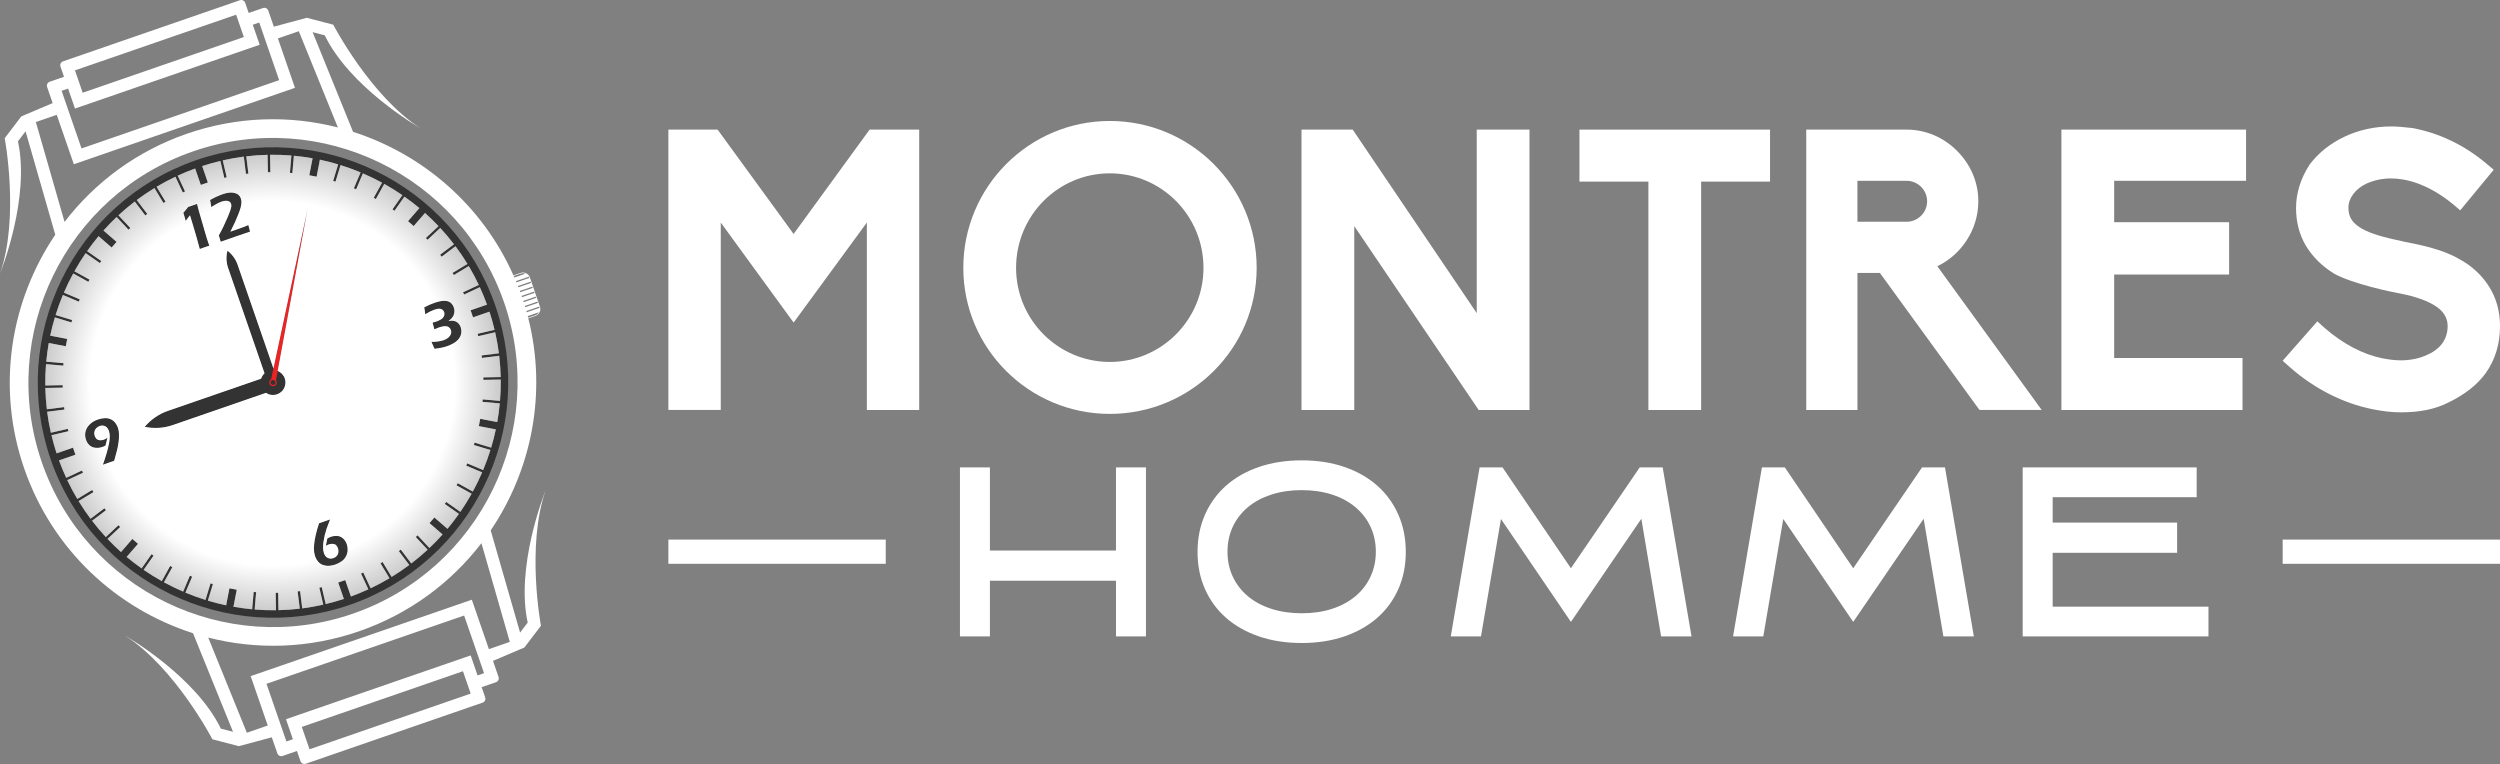
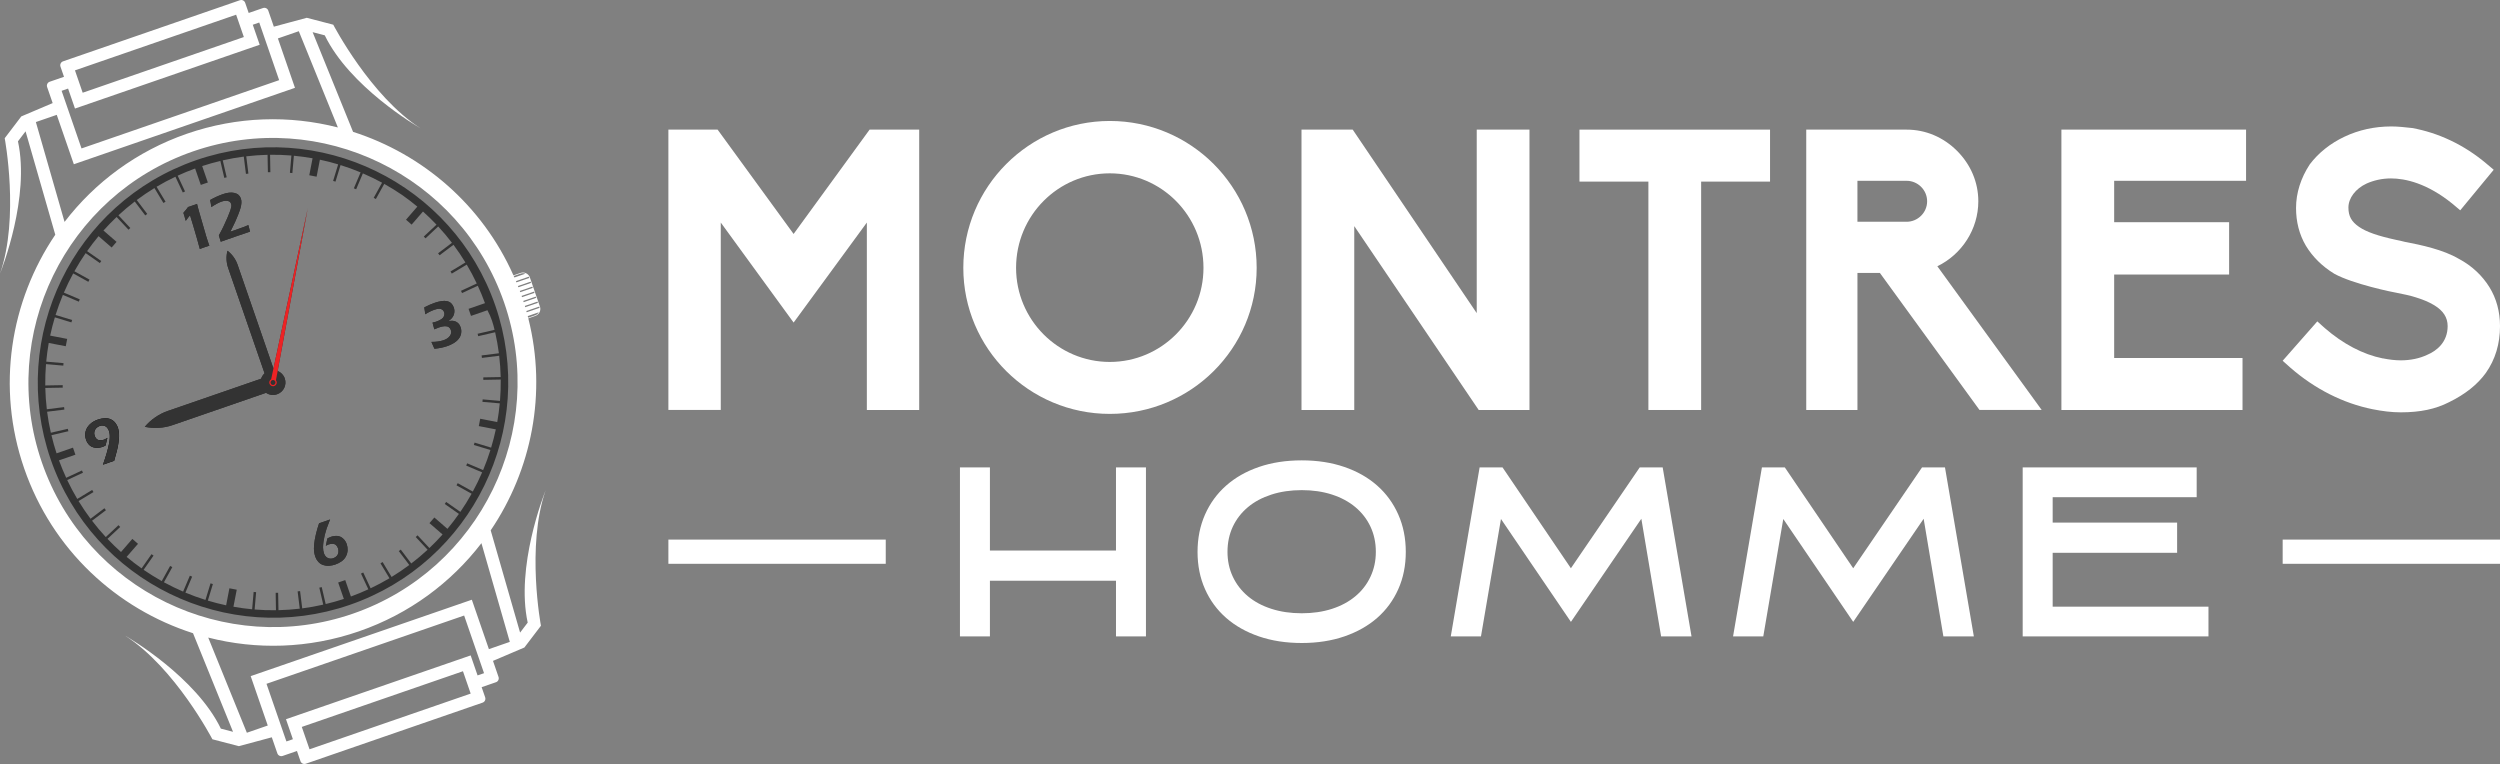
<svg xmlns="http://www.w3.org/2000/svg" version="1.1" id="Calque_1" x="0px" y="0px" width="241.656px" height="73.848px" viewBox="-2.242 -150.516 241.656 73.848" enable-background="new -2.242 -150.516 241.656 73.848" xml:space="preserve">
  <rect x="-2.242" y="-150.516" width="241.656" height="73.848" fill="#808080" stroke="none" />
  <g>
    <g>
      <path fill="#010101" d="M8.887-109.659c-0.115-0.142-0.257-0.25-0.423-0.328c-0.167-0.076-0.359-0.113-0.575-0.102    c-0.215,0.009-0.433,0.05-0.654,0.126c-0.328,0.113-0.596,0.273-0.806,0.482c-0.211,0.208-0.344,0.441-0.401,0.699    c-0.058,0.258-0.039,0.519,0.051,0.777c0.072,0.208,0.183,0.383,0.333,0.522c0.15,0.139,0.34,0.22,0.568,0.245    c0.229,0.024,0.461-0.002,0.693-0.083c0.088-0.03,0.184-0.073,0.289-0.133c0.052-0.243,0.112-0.491,0.178-0.738    c-0.07,0.045-0.129,0.082-0.178,0.11c-0.053,0.027-0.105,0.051-0.162,0.072c-0.146,0.049-0.283,0.069-0.408,0.053    c-0.125-0.013-0.227-0.058-0.304-0.135c-0.077-0.076-0.137-0.175-0.18-0.299c-0.044-0.13-0.056-0.258-0.029-0.387    c0.024-0.129,0.083-0.244,0.177-0.343c0.094-0.101,0.207-0.175,0.341-0.221c0.129-0.044,0.254-0.057,0.375-0.034    c0.12,0.023,0.224,0.077,0.314,0.169c0.09,0.09,0.161,0.208,0.209,0.353c0.031,0.087,0.053,0.184,0.065,0.288    c0.015,0.104,0.016,0.242,0.008,0.407c-0.008,0.166-0.033,0.353-0.074,0.562c-0.058,0.28-0.134,0.59-0.231,0.924    c-0.089,0.307-0.206,0.665-0.349,1.075l0.572-0.202c0.167-0.06,0.338-0.117,0.51-0.175c0.109-0.385,0.197-0.708,0.265-0.977    c0.067-0.265,0.117-0.518,0.149-0.752c0.031-0.233,0.051-0.441,0.055-0.619c0.006-0.176-0.003-0.341-0.025-0.49    c-0.022-0.153-0.056-0.283-0.095-0.399C9.086-109.365,9.002-109.514,8.887-109.659z" />
      <g>
        <polygon fill="none" points="42.622,-91.017 44.546,-85.445 43.921,-85.229 43.253,-87.163 25.401,-80.996 26.069,-79.062      25.443,-78.845 23.518,-84.417    " />
        <rect x="33.955" y="-90.104" transform="matrix(0.327 0.945 -0.945 0.327 -53.74 -88.287)" fill="none" width="2.285" height="16.483" />
      </g>
      <g>
        <g>
          <path fill="#333333" d="M16.803-130.807l0.104,0.408c0.025,0.092,0.061,0.228,0.111,0.402l0.683,2.354l0.112,0.349      c0.022,0.073,0.047,0.146,0.072,0.221l0.109,0.304c-0.134,0.042-0.279,0.089-0.434,0.143c-0.181,0.063-0.342,0.121-0.488,0.177      c-0.076-0.31-0.171-0.656-0.286-1.044l-0.347-1.183c-0.117-0.402-0.222-0.747-0.314-1.035c-0.069,0.084-0.12,0.15-0.156,0.196      c-0.037,0.045-0.122,0.161-0.258,0.348c-0.032-0.125-0.072-0.266-0.117-0.421c-0.047-0.153-0.083-0.271-0.111-0.354      c0.054-0.062,0.125-0.144,0.209-0.247c0.085-0.104,0.139-0.169,0.16-0.196c0.021-0.028,0.048-0.069,0.082-0.121      c0.115-0.037,0.256-0.082,0.418-0.139C16.513-130.698,16.663-130.753,16.803-130.807z" />
          <path fill="#333333" d="M21.036-131.347c0.026,0.076,0.042,0.151,0.054,0.229c0.011,0.077,0.013,0.151,0.006,0.221      c-0.012,0.139-0.034,0.283-0.072,0.433c-0.039,0.15-0.11,0.357-0.211,0.619c-0.1,0.263-0.215,0.538-0.345,0.821      c-0.129,0.283-0.276,0.586-0.442,0.906l0.264-0.091l0.649-0.228c0.214-0.074,0.372-0.13,0.472-0.17      c0.101-0.041,0.217-0.09,0.354-0.153c0.018,0.062,0.037,0.14,0.064,0.24c0.022,0.098,0.057,0.23,0.1,0.393      c-0.441,0.148-0.9,0.303-1.376,0.468c-0.582,0.202-1.067,0.372-1.456,0.511c-0.02-0.077-0.038-0.136-0.054-0.182l-0.129-0.43      c0.167-0.3,0.318-0.589,0.448-0.861c0.13-0.271,0.261-0.559,0.39-0.865c0.128-0.303,0.221-0.544,0.282-0.722      c0.047-0.146,0.075-0.252,0.085-0.319s0.012-0.123,0.007-0.165c-0.004-0.044-0.014-0.084-0.026-0.126      c-0.037-0.108-0.099-0.183-0.186-0.227c-0.087-0.046-0.193-0.067-0.317-0.067c-0.125,0-0.261,0.027-0.409,0.078      c-0.135,0.047-0.277,0.11-0.428,0.189c-0.152,0.08-0.342,0.193-0.571,0.343l-0.046-0.315c-0.014-0.072-0.035-0.195-0.069-0.368      c0.422-0.238,0.837-0.427,1.252-0.57c0.188-0.066,0.375-0.109,0.563-0.134c0.186-0.024,0.362-0.017,0.53,0.022      c0.166,0.039,0.301,0.104,0.403,0.196C20.92-131.578,20.993-131.47,21.036-131.347z" />
        </g>
        <path fill="#333333" d="M42.154-119.14c-0.057-0.083-0.125-0.151-0.199-0.205c-0.074-0.052-0.156-0.094-0.248-0.123     c-0.09-0.026-0.176-0.042-0.26-0.042c-0.081-0.001-0.197,0.012-0.343,0.039c0.113-0.089,0.2-0.164,0.255-0.219     c0.058-0.057,0.113-0.125,0.162-0.203c0.052-0.08,0.093-0.171,0.121-0.275c0.027-0.103,0.041-0.209,0.035-0.316     c-0.005-0.109-0.024-0.213-0.061-0.315c-0.054-0.156-0.135-0.286-0.245-0.395c-0.111-0.108-0.248-0.179-0.411-0.213     c-0.165-0.035-0.349-0.035-0.552-0.001c-0.202,0.032-0.405,0.084-0.609,0.154c-0.179,0.063-0.342,0.126-0.493,0.191     c-0.148,0.064-0.328,0.151-0.542,0.258l0.063,0.405l0.028,0.261c0.197-0.119,0.358-0.211,0.49-0.273     c0.13-0.065,0.259-0.12,0.388-0.164c0.094-0.032,0.186-0.058,0.272-0.075c0.087-0.018,0.16-0.024,0.213-0.023     c0.056,0.001,0.108,0.01,0.158,0.026c0.049,0.015,0.095,0.037,0.134,0.065c0.039,0.028,0.074,0.063,0.104,0.104     c0.03,0.041,0.054,0.086,0.071,0.134c0.041,0.12,0.036,0.248-0.013,0.377c-0.051,0.133-0.147,0.24-0.291,0.327     c-0.143,0.087-0.3,0.159-0.471,0.22c-0.112,0.037-0.227,0.066-0.348,0.087c0.058,0.204,0.116,0.422,0.173,0.653     c0.148-0.07,0.292-0.129,0.434-0.18c0.226-0.078,0.417-0.119,0.573-0.125c0.158-0.005,0.286,0.024,0.383,0.09     c0.097,0.064,0.165,0.155,0.205,0.273c0.047,0.137,0.051,0.27,0.004,0.398c-0.046,0.13-0.128,0.247-0.248,0.347     c-0.12,0.103-0.266,0.183-0.437,0.242c-0.343,0.118-0.741,0.174-1.195,0.168c0.09,0.185,0.189,0.407,0.295,0.666     c0.281-0.032,0.515-0.069,0.7-0.11c0.186-0.04,0.361-0.089,0.529-0.147c0.227-0.078,0.438-0.175,0.631-0.292     c0.195-0.115,0.355-0.255,0.483-0.418c0.127-0.164,0.207-0.341,0.236-0.532c0.031-0.192,0.015-0.381-0.048-0.562     C42.256-118.965,42.21-119.057,42.154-119.14z" />
        <path fill="#333333" d="M30.912-98.469c-0.166-0.148-0.354-0.229-0.56-0.241c-0.206-0.012-0.41,0.016-0.612,0.086     c-0.104,0.035-0.215,0.088-0.341,0.161c-0.015,0.092-0.062,0.33-0.146,0.708c0.103-0.063,0.192-0.106,0.271-0.134     c0.128-0.044,0.258-0.063,0.392-0.059c0.131,0.006,0.24,0.044,0.321,0.12c0.08,0.075,0.144,0.175,0.188,0.301     c0.043,0.125,0.058,0.255,0.046,0.385c-0.014,0.13-0.063,0.249-0.15,0.351c-0.085,0.105-0.202,0.182-0.344,0.231     c-0.195,0.067-0.375,0.057-0.544-0.025c-0.166-0.084-0.287-0.234-0.361-0.447c-0.028-0.083-0.051-0.17-0.066-0.268     c-0.014-0.094-0.022-0.19-0.022-0.289c0-0.167,0.013-0.35,0.036-0.54c0.026-0.19,0.065-0.397,0.117-0.624     c0.055-0.226,0.118-0.45,0.192-0.671c0.054-0.157,0.164-0.449,0.332-0.878l-1.06,0.365c-0.129,0.384-0.236,0.752-0.317,1.107     c-0.083,0.355-0.137,0.674-0.163,0.956c-0.026,0.287-0.024,0.518,0.002,0.698s0.065,0.34,0.113,0.476     c0.063,0.181,0.159,0.344,0.288,0.489c0.129,0.146,0.289,0.25,0.474,0.31c0.185,0.063,0.377,0.089,0.576,0.073     c0.201-0.013,0.399-0.055,0.597-0.122c0.226-0.078,0.429-0.183,0.613-0.314c0.182-0.132,0.321-0.293,0.418-0.484     c0.098-0.19,0.15-0.386,0.158-0.586c0.007-0.204-0.021-0.396-0.084-0.582C31.201-98.136,31.077-98.322,30.912-98.469z" />
        <path fill="#333333" d="M24.598-114.657c-0.112-0.046-0.232-0.075-0.355-0.085c-0.028-0.001-0.056-0.002-0.083-0.004     c-0.134-0.001-0.271,0.02-0.405,0.065c-0.162,0.056-0.303,0.144-0.421,0.253c-0.154,0.141-0.267,0.32-0.331,0.515     c-0.077,0.24-0.08,0.505,0.008,0.763c0.087,0.255,0.255,0.462,0.464,0.603c0.302,0.207,0.694,0.27,1.066,0.141     c0.628-0.215,0.961-0.902,0.744-1.529C25.167-114.276,24.909-114.531,24.598-114.657z M24.069-113.771     c0.124-0.044,0.262,0.023,0.306,0.149c0.042,0.125-0.024,0.264-0.15,0.307c-0.125,0.043-0.262-0.024-0.306-0.15     C23.877-113.59,23.944-113.727,24.069-113.771z" />
        <path fill="#333333" d="M24.139-114.303l0.236,0.682c-0.044-0.125-0.182-0.192-0.306-0.149c-0.125,0.043-0.191,0.181-0.15,0.306     c0.044,0.126,0.181,0.193,0.306,0.15c0.125-0.043,0.192-0.182,0.15-0.307l0.236,0.683l-10.16,3.511     c-0.867,0.3-1.801,0.358-2.698,0.168c0.296-0.352,0.635-0.659,1.01-0.917c0.374-0.257,0.783-0.467,1.218-0.617L24.139-114.303z" />
        <path fill="#333333" d="M20.334-125.678c-0.166-0.228-0.363-0.429-0.588-0.6c-0.143,0.547-0.118,1.124,0.065,1.659l4.118,11.915     l0.91-0.314l-4.117-11.916C20.629-125.201,20.498-125.45,20.334-125.678z M24.069-113.771c0.124-0.044,0.262,0.023,0.306,0.149     c0.042,0.125-0.024,0.264-0.15,0.307c-0.125,0.043-0.262-0.024-0.306-0.15C23.877-113.59,23.944-113.727,24.069-113.771z" />
      </g>
      <g>
        <path fill="#FFFFFF" d="M24.484-114.041c-0.086-0.058-0.186-0.093-0.291-0.102c-0.053-0.005-0.111-0.002-0.167,0.011     c-0.024,0.004-0.051,0.012-0.075,0.021c-0.185,0.065-0.32,0.212-0.377,0.385c-0.038,0.118-0.039,0.251,0.004,0.381     c0.044,0.128,0.126,0.232,0.232,0.302c0.151,0.102,0.347,0.133,0.532,0.069c0.082-0.027,0.154-0.07,0.212-0.123     c0.076-0.071,0.132-0.161,0.163-0.26c0.039-0.12,0.041-0.252-0.004-0.382C24.671-113.867,24.59-113.971,24.484-114.041z      M24.375-113.622c0.042,0.125-0.024,0.264-0.15,0.307c-0.125,0.043-0.262-0.024-0.306-0.15c-0.042-0.125,0.023-0.263,0.15-0.306     C24.193-113.813,24.331-113.746,24.375-113.622z" />
      </g>
      <g>
        <g>
          <path fill="#333333" d="M8.887-109.659c0.115,0.145,0.2,0.293,0.252,0.446c0.04,0.114,0.071,0.247,0.095,0.399      c0.023,0.15,0.031,0.313,0.025,0.492c-0.004,0.177-0.022,0.384-0.055,0.617c-0.031,0.236-0.082,0.487-0.149,0.752      c-0.068,0.268-0.158,0.592-0.265,0.977c-0.173,0.058-0.342,0.116-0.51,0.174L7.708-105.6c0.144-0.41,0.26-0.768,0.35-1.074      c0.097-0.335,0.174-0.644,0.231-0.924c0.041-0.208,0.068-0.395,0.074-0.563c0.009-0.164,0.007-0.301-0.007-0.407      c-0.014-0.105-0.035-0.2-0.064-0.287c-0.051-0.146-0.12-0.263-0.21-0.355c-0.091-0.091-0.196-0.146-0.315-0.167      c-0.119-0.023-0.245-0.012-0.374,0.033c-0.134,0.046-0.247,0.12-0.342,0.221c-0.093,0.1-0.152,0.214-0.176,0.342      c-0.026,0.128-0.016,0.258,0.028,0.389c0.043,0.124,0.104,0.223,0.181,0.3c0.076,0.075,0.179,0.12,0.303,0.135      s0.262-0.004,0.407-0.054c0.059-0.022,0.112-0.044,0.163-0.072c0.05-0.027,0.109-0.066,0.178-0.111      c-0.066,0.248-0.125,0.495-0.178,0.737c-0.104,0.061-0.2,0.104-0.287,0.135c-0.232,0.08-0.465,0.108-0.695,0.082      c-0.228-0.022-0.417-0.105-0.567-0.243c-0.15-0.141-0.26-0.314-0.333-0.522c-0.09-0.259-0.109-0.519-0.051-0.776      c0.057-0.258,0.191-0.491,0.4-0.702c0.209-0.209,0.479-0.37,0.806-0.482c0.22-0.075,0.438-0.116,0.654-0.125      c0.215-0.01,0.408,0.024,0.575,0.102C8.63-109.909,8.77-109.8,8.887-109.659z" />
          <path fill="#333333" d="M15.969-129.515c-0.036,0.045-0.122,0.161-0.258,0.348c-0.031-0.125-0.071-0.266-0.117-0.421      c-0.046-0.153-0.083-0.271-0.111-0.354c0.054-0.062,0.125-0.144,0.21-0.247c0.085-0.104,0.139-0.169,0.159-0.196      c0.021-0.028,0.049-0.069,0.082-0.121c0.116-0.037,0.256-0.082,0.419-0.139c0.16-0.054,0.31-0.108,0.451-0.162l0.104,0.408      c0.025,0.092,0.061,0.228,0.111,0.402l0.683,2.354l0.112,0.349c0.022,0.073,0.047,0.146,0.072,0.221l0.109,0.304      c-0.134,0.042-0.279,0.089-0.434,0.143c-0.181,0.063-0.342,0.121-0.488,0.177c-0.076-0.31-0.171-0.656-0.286-1.044l-0.347-1.183      c-0.117-0.402-0.222-0.747-0.314-1.035C16.054-129.626,16.005-129.56,15.969-129.515z" />
          <path fill="#333333" d="M24.189-114.893l3.313-15.464l-2.904,15.7c0.31,0.125,0.569,0.381,0.686,0.723      c0.216,0.626-0.115,1.314-0.745,1.529c-0.373,0.129-0.763,0.066-1.066-0.141l-9.023,3.118c-0.868,0.3-1.802,0.358-2.7,0.168      c0.297-0.352,0.636-0.659,1.011-0.917c0.375-0.257,0.782-0.467,1.217-0.617l9.023-3.118c0.063-0.196,0.175-0.375,0.33-0.517      L19.81-124.62c-0.184-0.535-0.208-1.111-0.065-1.659c0.225,0.172,0.422,0.373,0.587,0.601c0.164,0.228,0.296,0.477,0.389,0.745      L24.189-114.893z" />
          <path fill="#333333" d="M30.912-98.469c0.165,0.147,0.289,0.333,0.364,0.554c0.064,0.185,0.091,0.378,0.084,0.58      c-0.008,0.202-0.06,0.397-0.158,0.587c-0.098,0.192-0.236,0.353-0.418,0.485c-0.184,0.129-0.387,0.235-0.613,0.313      c-0.198,0.068-0.396,0.11-0.597,0.124c-0.2,0.014-0.392-0.013-0.576-0.074c-0.185-0.061-0.343-0.164-0.474-0.31      c-0.128-0.146-0.225-0.308-0.288-0.487c-0.047-0.138-0.085-0.297-0.113-0.478c-0.027-0.18-0.028-0.411-0.002-0.696      c0.026-0.282,0.08-0.603,0.163-0.956c0.081-0.355,0.188-0.725,0.317-1.107l1.06-0.365c-0.167,0.429-0.277,0.72-0.332,0.878      c-0.073,0.22-0.137,0.445-0.192,0.669c-0.052,0.229-0.091,0.435-0.117,0.625c-0.022,0.191-0.036,0.372-0.036,0.54      c0,0.099,0.008,0.195,0.022,0.289c0.015,0.096,0.037,0.184,0.066,0.269c0.074,0.21,0.196,0.362,0.361,0.446      c0.169,0.082,0.349,0.091,0.544,0.025c0.144-0.052,0.259-0.128,0.344-0.231c0.087-0.104,0.136-0.22,0.15-0.351      c0.012-0.129-0.003-0.26-0.046-0.386c-0.044-0.127-0.108-0.227-0.188-0.303c-0.081-0.074-0.189-0.113-0.321-0.118      c-0.134-0.005-0.264,0.015-0.392,0.058c-0.08,0.027-0.169,0.071-0.271,0.134c0.083-0.379,0.131-0.618,0.146-0.708      c0.125-0.071,0.238-0.125,0.341-0.16c0.202-0.07,0.405-0.099,0.612-0.087C30.558-98.698,30.746-98.615,30.912-98.469z" />
          <path fill="#333333" d="M20.549-127.659c-0.583,0.202-1.067,0.372-1.456,0.511c-0.019-0.077-0.038-0.136-0.053-0.182      l-0.129-0.43c0.167-0.3,0.318-0.589,0.447-0.861c0.131-0.271,0.263-0.559,0.392-0.865c0.128-0.303,0.221-0.544,0.28-0.722      c0.048-0.146,0.076-0.252,0.086-0.319c0.01-0.067,0.012-0.123,0.006-0.165c-0.003-0.044-0.013-0.084-0.026-0.126      c-0.037-0.108-0.099-0.183-0.186-0.227c-0.087-0.046-0.194-0.067-0.318-0.067c-0.124,0-0.26,0.027-0.409,0.078      c-0.136,0.047-0.278,0.11-0.43,0.189c-0.151,0.08-0.341,0.193-0.57,0.343l-0.047-0.315c-0.013-0.072-0.035-0.195-0.069-0.368      c0.421-0.238,0.836-0.427,1.251-0.57c0.188-0.066,0.375-0.109,0.563-0.134c0.186-0.024,0.362-0.017,0.53,0.022      c0.166,0.039,0.3,0.104,0.404,0.196c0.102,0.091,0.175,0.2,0.217,0.322c0.025,0.075,0.042,0.151,0.055,0.229      c0.011,0.078,0.012,0.15,0.005,0.221c-0.011,0.139-0.033,0.283-0.072,0.432c-0.038,0.151-0.109,0.358-0.21,0.62      c-0.101,0.263-0.216,0.538-0.345,0.821c-0.13,0.285-0.277,0.586-0.442,0.907l0.264-0.09l0.649-0.228      c0.214-0.074,0.371-0.132,0.471-0.171c0.101-0.041,0.218-0.091,0.355-0.153c0.018,0.061,0.037,0.14,0.063,0.239      c0.023,0.099,0.058,0.232,0.101,0.394C21.485-127.979,21.025-127.823,20.549-127.659z" />
          <path fill="#333333" d="M42.292-118.862c0.063,0.182,0.078,0.369,0.047,0.562c-0.028,0.19-0.108,0.368-0.235,0.532      c-0.128,0.163-0.29,0.303-0.482,0.418c-0.196,0.117-0.405,0.214-0.632,0.293c-0.168,0.058-0.343,0.107-0.529,0.146      c-0.186,0.041-0.42,0.078-0.701,0.11c-0.106-0.259-0.205-0.48-0.295-0.664c0.454,0.005,0.852-0.051,1.195-0.168      c0.171-0.059,0.317-0.141,0.436-0.243c0.12-0.102,0.202-0.217,0.249-0.347c0.046-0.13,0.043-0.264-0.004-0.4      c-0.04-0.118-0.11-0.208-0.206-0.272c-0.096-0.065-0.225-0.095-0.382-0.089c-0.157,0.005-0.347,0.046-0.573,0.124      c-0.144,0.05-0.288,0.109-0.435,0.18c-0.058-0.229-0.115-0.449-0.172-0.653c0.12-0.021,0.236-0.05,0.347-0.088      c0.169-0.059,0.327-0.133,0.472-0.218c0.143-0.087,0.239-0.194,0.289-0.328c0.05-0.129,0.055-0.257,0.014-0.377      c-0.019-0.048-0.042-0.092-0.071-0.134c-0.029-0.04-0.065-0.074-0.104-0.104c-0.039-0.028-0.084-0.05-0.134-0.065      c-0.049-0.015-0.102-0.024-0.158-0.025c-0.053-0.001-0.125,0.005-0.213,0.022c-0.086,0.018-0.178,0.043-0.272,0.076      c-0.128,0.044-0.258,0.099-0.389,0.164c-0.131,0.062-0.294,0.154-0.488,0.273l-0.03-0.261l-0.061-0.405      c0.212-0.109,0.393-0.194,0.541-0.26c0.151-0.064,0.314-0.127,0.493-0.19c0.205-0.069,0.408-0.122,0.61-0.155      c0.203-0.032,0.387-0.032,0.551,0.002c0.163,0.035,0.3,0.106,0.411,0.212c0.11,0.109,0.19,0.24,0.244,0.396      c0.036,0.102,0.056,0.205,0.061,0.316c0.005,0.106-0.008,0.212-0.035,0.316c-0.027,0.103-0.069,0.193-0.121,0.274      c-0.052,0.078-0.105,0.146-0.164,0.202c-0.056,0.056-0.141,0.129-0.255,0.219c0.149-0.027,0.264-0.041,0.345-0.039      c0.083,0,0.169,0.017,0.259,0.042c0.091,0.029,0.174,0.072,0.249,0.123c0.074,0.055,0.142,0.123,0.198,0.205      C42.21-119.057,42.256-118.965,42.292-118.862z" />
-           <path fill="#333333" d="M16.722-135.033c-11.849,4.093-18.16,17.065-14.066,28.917C6.75-94.268,19.723-87.957,31.572-92.05      c11.85-4.094,18.161-17.067,14.067-28.917C41.545-132.819,28.572-139.128,16.722-135.033z M45.563-118.634l-1.636,0.38      l0.054,0.234l1.639-0.38c0.155,0.676,0.274,1.355,0.362,2.032l-1.671,0.208l0.031,0.24l1.668-0.208      c0.08,0.688,0.13,1.375,0.146,2.059l-1.683,0.031l0.004,0.24l1.683-0.031c0.007,0.692-0.016,1.379-0.072,2.064l-1.675-0.146      l-0.022,0.239l1.675,0.145c-0.058,0.609-0.137,1.209-0.244,1.807l-1.646-0.319l-0.137,0.71l1.646,0.318      c-0.127,0.595-0.28,1.183-0.454,1.764l-1.601-0.487l-0.069,0.231l1.602,0.487c-0.206,0.659-0.441,1.304-0.707,1.938      l-1.541-0.653l-0.093,0.222l1.539,0.652c-0.273,0.631-0.572,1.251-0.902,1.854L42-103.811l-0.116,0.21l1.462,0.81      c-0.335,0.6-0.699,1.185-1.089,1.753l-1.373-0.959l-0.137,0.197l1.37,0.958c-0.348,0.496-0.717,0.98-1.108,1.447l-1.265-1.098      l-0.473,0.544l1.266,1.098c-0.404,0.455-0.83,0.887-1.272,1.309l-1.147-1.229l-0.174,0.166l1.147,1.228      c-0.503,0.466-1.029,0.91-1.579,1.328l-1.015-1.342l-0.192,0.144l1.015,1.345c-0.548,0.409-1.118,0.795-1.71,1.156l-0.868-1.442      l-0.206,0.124l0.869,1.443c-0.586,0.348-1.196,0.673-1.823,0.97l-0.711-1.527l-0.219,0.104l0.711,1.522      c-0.548,0.253-1.109,0.485-1.686,0.696l-0.547-1.588l-0.683,0.236l0.549,1.587c-0.584,0.191-1.169,0.355-1.756,0.494      l-0.382-1.638l-0.234,0.055l0.38,1.639c-0.676,0.154-1.354,0.274-2.031,0.363l-0.207-1.672l-0.239,0.03l0.207,1.67      c-0.688,0.081-1.374,0.129-2.057,0.146l-0.033-1.683l-0.239,0.006l0.029,1.681c-0.69,0.009-1.377-0.015-2.062-0.071l0.145-1.674      l-0.241-0.023l-0.145,1.676c-0.608-0.058-1.209-0.137-1.807-0.247l0.32-1.645l-0.71-0.137l-0.317,1.645      c-0.597-0.126-1.185-0.278-1.767-0.453l0.487-1.602l-0.229-0.068l-0.489,1.602c-0.658-0.206-1.302-0.443-1.938-0.706      l0.651-1.542l-0.221-0.094l-0.651,1.538c-0.632-0.271-1.252-0.572-1.854-0.901l0.809-1.463l-0.211-0.116l-0.809,1.464      c-0.6-0.337-1.185-0.699-1.753-1.088l0.959-1.375l-0.196-0.137l-0.959,1.371c-0.496-0.351-0.98-0.717-1.447-1.109l1.099-1.264      l-0.545-0.475l-1.098,1.266c-0.453-0.404-0.888-0.83-1.306-1.272l1.228-1.146L9.21-99.752l-1.226,1.15      c-0.467-0.504-0.911-1.03-1.33-1.579l1.343-1.015l-0.145-0.192l-1.344,1.015c-0.409-0.549-0.795-1.117-1.157-1.709l1.441-0.869      l-0.125-0.206l-1.441,0.869c-0.349-0.587-0.674-1.195-0.971-1.823l1.525-0.712l-0.102-0.217l-1.522,0.709      c-0.253-0.547-0.486-1.107-0.697-1.685l1.588-0.548l-0.236-0.681l-1.587,0.549c-0.191-0.582-0.355-1.167-0.494-1.754      l1.637-0.382l-0.054-0.234l-1.64,0.38c-0.155-0.675-0.273-1.354-0.362-2.031l1.67-0.206l-0.028-0.241l-1.669,0.208      c-0.083-0.69-0.131-1.376-0.148-2.059l1.684-0.031l-0.004-0.24l-1.683,0.03c-0.009-0.691,0.015-1.379,0.071-2.063l1.672,0.147      l0.024-0.241l-1.674-0.144c0.057-0.609,0.136-1.211,0.243-1.807l1.645,0.317l0.137-0.709l-1.645-0.318      c0.126-0.595,0.28-1.186,0.454-1.766l1.6,0.488l0.07-0.231L3.13-120.07c0.206-0.656,0.441-1.303,0.707-1.938l1.539,0.651      l0.094-0.222l-1.537-0.651c0.272-0.631,0.572-1.252,0.902-1.855l1.461,0.809l0.116-0.21l-1.462-0.809      c0.336-0.601,0.699-1.186,1.087-1.752l1.374,0.96l0.138-0.195l-1.371-0.958c0.349-0.496,0.717-0.98,1.108-1.448l1.265,1.098      l0.475-0.546l-1.266-1.097c0.402-0.452,0.829-0.886,1.271-1.307l1.149,1.228l0.175-0.166l-1.149-1.227      c0.503-0.467,1.03-0.909,1.579-1.331l1.016,1.343l0.191-0.145l-1.015-1.343c0.549-0.409,1.118-0.795,1.71-1.157l0.868,1.443      l0.206-0.125l-0.868-1.442c0.587-0.35,1.195-0.675,1.822-0.97l0.713,1.524l0.217-0.103l-0.712-1.523      c0.547-0.252,1.109-0.485,1.687-0.694l0.548,1.587l0.682-0.235l-0.548-1.588c0.583-0.191,1.167-0.355,1.755-0.493l0.382,1.637      l0.233-0.056l-0.382-1.639c0.678-0.156,1.357-0.273,2.033-0.364l0.208,1.672l0.239-0.028l-0.207-1.669      c0.688-0.082,1.374-0.131,2.057-0.147l0.034,1.682l0.239-0.003l-0.029-1.683c0.691-0.008,1.378,0.017,2.062,0.071l-0.145,1.674      l0.239,0.023l0.145-1.674c0.61,0.058,1.211,0.138,1.808,0.244l-0.319,1.643l0.709,0.138l0.317-1.644      c0.596,0.125,1.183,0.278,1.765,0.452l-0.486,1.601l0.229,0.069l0.489-1.601c0.657,0.206,1.302,0.441,1.938,0.707l-0.652,1.54      l0.222,0.093l0.651-1.538c0.631,0.273,1.251,0.574,1.854,0.901l-0.808,1.463l0.208,0.116l0.811-1.463      c0.6,0.337,1.185,0.7,1.753,1.088l-0.959,1.373l0.196,0.139l0.959-1.372c0.496,0.35,0.981,0.719,1.446,1.109l-1.097,1.265      l0.544,0.475l1.098-1.267c0.451,0.402,0.888,0.829,1.307,1.272l-1.228,1.146l0.165,0.175l1.226-1.148      c0.469,0.504,0.91,1.03,1.33,1.579l-1.341,1.014l0.145,0.192l1.344-1.013c0.409,0.548,0.794,1.118,1.154,1.709l-1.44,0.869      l0.123,0.207l1.443-0.869c0.349,0.585,0.674,1.195,0.97,1.823l-1.523,0.711l0.101,0.218l1.521-0.711      c0.254,0.548,0.486,1.109,0.696,1.686l-1.587,0.548l0.236,0.682l1.588-0.548C45.261-119.805,45.424-119.221,45.563-118.634z" />
+           <path fill="#333333" d="M16.722-135.033c-11.849,4.093-18.16,17.065-14.066,28.917C6.75-94.268,19.723-87.957,31.572-92.05      c11.85-4.094,18.161-17.067,14.067-28.917C41.545-132.819,28.572-139.128,16.722-135.033z M45.563-118.634l-1.636,0.38      l0.054,0.234l1.639-0.38c0.155,0.676,0.274,1.355,0.362,2.032l-1.671,0.208l0.031,0.24l1.668-0.208      c0.08,0.688,0.13,1.375,0.146,2.059l-1.683,0.031l0.004,0.24l1.683-0.031c0.007,0.692-0.016,1.379-0.072,2.064l-1.675-0.146      l-0.022,0.239l1.675,0.145c-0.058,0.609-0.137,1.209-0.244,1.807l-1.646-0.319l-0.137,0.71l1.646,0.318      c-0.127,0.595-0.28,1.183-0.454,1.764l-1.601-0.487l-0.069,0.231l1.602,0.487c-0.206,0.659-0.441,1.304-0.707,1.938      l-1.541-0.653l-0.093,0.222l1.539,0.652c-0.273,0.631-0.572,1.251-0.902,1.854L42-103.811l-0.116,0.21l1.462,0.81      c-0.335,0.6-0.699,1.185-1.089,1.753l-1.373-0.959l-0.137,0.197l1.37,0.958c-0.348,0.496-0.717,0.98-1.108,1.447l-1.265-1.098      l-0.473,0.544l1.266,1.098c-0.404,0.455-0.83,0.887-1.272,1.309l-1.147-1.229l-0.174,0.166l1.147,1.228      c-0.503,0.466-1.029,0.91-1.579,1.328l-1.015-1.342l-0.192,0.144l1.015,1.345c-0.548,0.409-1.118,0.795-1.71,1.156l-0.868-1.442      l-0.206,0.124l0.869,1.443c-0.586,0.348-1.196,0.673-1.823,0.97l-0.711-1.527l-0.219,0.104l0.711,1.522      c-0.548,0.253-1.109,0.485-1.686,0.696l-0.547-1.588l-0.683,0.236l0.549,1.587c-0.584,0.191-1.169,0.355-1.756,0.494      l-0.382-1.638l-0.234,0.055l0.38,1.639c-0.676,0.154-1.354,0.274-2.031,0.363l-0.207-1.672l-0.239,0.03l0.207,1.67      c-0.688,0.081-1.374,0.129-2.057,0.146l-0.033-1.683l-0.239,0.006l0.029,1.681c-0.69,0.009-1.377-0.015-2.062-0.071l0.145-1.674      l-0.241-0.023l-0.145,1.676c-0.608-0.058-1.209-0.137-1.807-0.247l0.32-1.645l-0.71-0.137l-0.317,1.645      c-0.597-0.126-1.185-0.278-1.767-0.453l0.487-1.602l-0.229-0.068l-0.489,1.602c-0.658-0.206-1.302-0.443-1.938-0.706      l0.651-1.542l-0.221-0.094l-0.651,1.538c-0.632-0.271-1.252-0.572-1.854-0.901l0.809-1.463l-0.211-0.116l-0.809,1.464      c-0.6-0.337-1.185-0.699-1.753-1.088l0.959-1.375l-0.196-0.137l-0.959,1.371c-0.496-0.351-0.98-0.717-1.447-1.109l1.099-1.264      l-0.545-0.475l-1.098,1.266c-0.453-0.404-0.888-0.83-1.306-1.272l1.228-1.146L9.21-99.752l-1.226,1.15      c-0.467-0.504-0.911-1.03-1.33-1.579l1.343-1.015l-0.145-0.192l-1.344,1.015c-0.409-0.549-0.795-1.117-1.157-1.709l1.441-0.869      l-0.125-0.206l-1.441,0.869c-0.349-0.587-0.674-1.195-0.971-1.823l1.525-0.712l-0.102-0.217l-1.522,0.709      c-0.253-0.547-0.486-1.107-0.697-1.685l1.588-0.548l-0.236-0.681l-1.587,0.549c-0.191-0.582-0.355-1.167-0.494-1.754      l1.637-0.382l-0.054-0.234l-1.64,0.38c-0.155-0.675-0.273-1.354-0.362-2.031l1.67-0.206l-0.028-0.241l-1.669,0.208      c-0.083-0.69-0.131-1.376-0.148-2.059l1.684-0.031l-0.004-0.24l-1.683,0.03c-0.009-0.691,0.015-1.379,0.071-2.063l1.672,0.147      l0.024-0.241l-1.674-0.144c0.057-0.609,0.136-1.211,0.243-1.807l1.645,0.317l0.137-0.709l-1.645-0.318      c0.126-0.595,0.28-1.186,0.454-1.766l1.6,0.488l0.07-0.231L3.13-120.07c0.206-0.656,0.441-1.303,0.707-1.938l1.539,0.651      l0.094-0.222l-1.537-0.651c0.272-0.631,0.572-1.252,0.902-1.855l1.461,0.809l0.116-0.21l-1.462-0.809      c0.336-0.601,0.699-1.186,1.087-1.752l1.374,0.96l0.138-0.195l-1.371-0.958c0.349-0.496,0.717-0.98,1.108-1.448l1.265,1.098      l0.475-0.546l-1.266-1.097c0.402-0.452,0.829-0.886,1.271-1.307l1.149,1.228l0.175-0.166l-1.149-1.227      c0.503-0.467,1.03-0.909,1.579-1.331l1.016,1.343l0.191-0.145l-1.015-1.343c0.549-0.409,1.118-0.795,1.71-1.157l0.868,1.443      l0.206-0.125l-0.868-1.442c0.587-0.35,1.195-0.675,1.822-0.97l0.713,1.524l0.217-0.103l-0.712-1.523      c0.547-0.252,1.109-0.485,1.687-0.694l0.548,1.587l0.682-0.235l-0.548-1.588c0.583-0.191,1.167-0.355,1.755-0.493l0.382,1.637      l0.233-0.056l-0.382-1.639c0.678-0.156,1.357-0.273,2.033-0.364l0.208,1.672l0.239-0.028l-0.207-1.669      c0.688-0.082,1.374-0.131,2.057-0.147l0.034,1.682l0.239-0.003l-0.029-1.683c0.691-0.008,1.378,0.017,2.062,0.071l-0.145,1.674      l0.239,0.023l0.145-1.674c0.61,0.058,1.211,0.138,1.808,0.244l-0.319,1.643l0.709,0.138l0.317-1.644      c0.596,0.125,1.183,0.278,1.765,0.452l-0.486,1.601l0.229,0.069l0.489-1.601c0.657,0.206,1.302,0.441,1.938,0.707l-0.652,1.54      l0.222,0.093l0.651-1.538c0.631,0.273,1.251,0.574,1.854,0.901l-0.808,1.463l0.208,0.116l0.811-1.463      c0.6,0.337,1.185,0.7,1.753,1.088l-0.959,1.373l0.959-1.372c0.496,0.35,0.981,0.719,1.446,1.109l-1.097,1.265      l0.544,0.475l1.098-1.267c0.451,0.402,0.888,0.829,1.307,1.272l-1.228,1.146l0.165,0.175l1.226-1.148      c0.469,0.504,0.91,1.03,1.33,1.579l-1.341,1.014l0.145,0.192l1.344-1.013c0.409,0.548,0.794,1.118,1.154,1.709l-1.44,0.869      l0.123,0.207l1.443-0.869c0.349,0.585,0.674,1.195,0.97,1.823l-1.523,0.711l0.101,0.218l1.521-0.711      c0.254,0.548,0.486,1.109,0.696,1.686l-1.587,0.548l0.236,0.682l1.588-0.548C45.261-119.805,45.424-119.221,45.563-118.634z" />
        </g>
        <circle fill="#333333" cx="24.147" cy="-113.542" r="0.24" />
      </g>
      <path fill="#ED2224" d="M24.189-114.893l-0.03,0.148l-0.101,0.469l-0.032,0.144l-0.059,0.276c-0.148,0.084-0.219,0.264-0.162,0.43    c0.067,0.188,0.271,0.289,0.46,0.224c0.087-0.029,0.156-0.091,0.198-0.166c0.049-0.085,0.061-0.191,0.025-0.293    c-0.014-0.037-0.034-0.07-0.057-0.1l0.052-0.281l0.114-0.616l2.904-15.7L24.189-114.893z M24.226-113.315    c-0.125,0.043-0.263-0.024-0.306-0.15c-0.042-0.125,0.023-0.263,0.149-0.306c0.125-0.043,0.263,0.023,0.307,0.149    C24.417-113.496,24.351-113.358,24.226-113.315z" />
      <g>
        <polygon fill="none" points="22.816,-148.341 24.742,-142.769 5.638,-136.169 3.713,-141.739 4.34,-141.957 5.006,-140.025      22.86,-146.19 22.191,-148.125    " />
        <rect x="12.024" y="-153.564" transform="matrix(0.327 0.945 -0.945 0.327 -128.459 -110.192)" fill="none" width="2.287" height="16.482" />
      </g>
      <path fill="#FFFFFF" d="M48.933-123.796c-0.072-0.136-0.188-0.247-0.327-0.31c-0.167-0.079-0.354-0.089-0.532-0.029l-0.685,0.237    c-3.025-6.808-8.784-11.719-15.503-13.873l-3.909-9.637l1.175,0.308c2.402,4.958,8.829,8.74,9.264,8.992    c-4.847-3.099-8.444-10.021-8.444-10.021l-2.561-0.667l-3.183,0.859l-0.537-1.554c-0.071-0.208-0.299-0.32-0.509-0.249    l-1.385,0.478l-0.34-0.984c-0.073-0.209-0.301-0.319-0.51-0.247l-17.095,5.907c-0.209,0.071-0.319,0.299-0.249,0.508l0.341,0.987    l-1.383,0.476c-0.208,0.072-0.32,0.3-0.249,0.509l0.537,1.555l-3.033,1.288l-1.603,2.107c0,0,1.444,7.667-0.457,13.094    c0.188-0.465,2.909-7.408,1.738-12.792l0.735-0.967l2.872,9.994c-4.342,6.417-5.723,14.727-3.004,22.596    c2.719,7.871,8.939,13.558,16.319,15.923l3.866,9.53l-1.175-0.306c-2.4-4.958-8.828-8.74-9.263-8.991    c4.847,3.098,8.444,10.019,8.444,10.019l2.56,0.667l3.182-0.858l0.538,1.554c0.071,0.208,0.3,0.319,0.509,0.248l1.385-0.478    l0.34,0.984c0.073,0.209,0.301,0.321,0.509,0.249l17.096-5.907c0.208-0.071,0.321-0.299,0.249-0.511l-0.341-0.983l1.385-0.48    c0.209-0.071,0.32-0.298,0.247-0.509l-0.535-1.554l3.034-1.292l1.601-2.104c0,0-1.442-7.668,0.456-13.097    c-0.186,0.468-2.908,7.411-1.736,12.794l-0.735,0.965l-2.842-9.882c3.96-5.849,5.46-13.268,3.636-20.495l0.685-0.236    c0.175-0.062,0.318-0.185,0.4-0.35c0.07-0.136,0.094-0.293,0.067-0.446c-0.008-0.035-0.017-0.07-0.027-0.104l-0.973-2.815    C48.964-123.73,48.95-123.762,48.933-123.796z M5.004-143.714l15.578-5.382l0.747,2.16l-15.578,5.384L5.004-143.714z     M3.713-141.739l0.626-0.216l0.667,1.932l17.854-6.167l-0.668-1.934l0.625-0.216l1.925,5.572l-19.104,6.601L3.713-141.739z     M1.225-138.718l2.019-0.697l1.651,4.776l21.376-7.387l-1.65-4.775l2.02-0.699l3.777,9.304c-4.66-1.193-9.705-1.082-14.581,0.602    c-4.873,1.686-8.913,4.712-11.839,8.527L1.225-138.718z M43.255-83.472l-15.577,5.384L26.93-80.25l15.579-5.383L43.255-83.472z     M44.546-85.445l-0.625,0.216l-0.667-1.934l-17.853,6.167l0.668,1.934l-0.626,0.216l-1.925-5.572l19.104-6.6L44.546-85.445z     M47.037-88.47l-2.021,0.701l-1.649-4.776l-21.378,7.385l1.651,4.775l-2.02,0.698l-3.735-9.2    c4.658,1.192,9.699,1.079,14.572-0.604c4.873-1.685,8.91-4.708,11.838-8.521L47.037-88.47z M31.868-91.196    C19.547-86.941,6.061-93.5,1.804-105.823c-4.258-12.32,2.303-25.807,14.624-30.063c12.32-4.256,25.807,2.304,30.064,14.624    C50.749-108.941,44.189-95.454,31.868-91.196z M48.096-124.073c0.148-0.052,0.307-0.047,0.45,0.012l-1.066,0.368    c-0.021-0.049-0.042-0.096-0.063-0.145L48.096-124.073z M49.489-120.041l-0.678,0.235c-0.013-0.054-0.025-0.105-0.04-0.156    l1.065-0.368C49.759-120.191,49.637-120.092,49.489-120.041z M49.887-120.86c0.012,0.032,0.02,0.064,0.025,0.096    c0,0,0,0.003,0,0.005l-1.243,0.429c-0.012-0.04-0.023-0.082-0.034-0.123l1.243-0.428L49.887-120.86z M49.754-121.244l-1.226,0.423    c-0.01-0.042-0.023-0.08-0.036-0.122l1.221-0.422L49.754-121.244z M49.588-121.726l-1.209,0.419    c-0.015-0.042-0.025-0.081-0.04-0.122l1.209-0.416L49.588-121.726z M49.422-122.208l-1.204,0.416l-0.042-0.12l1.205-0.417    L49.422-122.208z M49.255-122.69l-1.208,0.418c-0.012-0.04-0.028-0.08-0.043-0.12l1.21-0.417L49.255-122.69z M49.088-123.17    l-1.22,0.422c-0.015-0.041-0.029-0.08-0.046-0.119l1.226-0.424L49.088-123.17z M48.922-123.652l-1.244,0.432    c-0.016-0.04-0.032-0.082-0.048-0.12l1.241-0.429c0.002,0,0.002,0.003,0.003,0.004c0.015,0.029,0.028,0.06,0.038,0.091    L48.922-123.652z" />
      <radialGradient id="SVGID_1_" cx="-109.647" cy="148.163" r="22.012" gradientTransform="matrix(0.945 -0.327 -0.327 -0.945 176.176 -9.307)" gradientUnits="userSpaceOnUse">
        <stop offset="0.8" style="stop-color:#FFFFFF" />
        <stop offset="1" style="stop-color:#CDCCCC" />
      </radialGradient>
-       <path fill="url(#SVGID_1_)" d="M43.247-120.522l1.587-0.549c-0.208-0.576-0.441-1.139-0.696-1.686l-1.521,0.711l-0.101-0.217    l1.523-0.712c-0.296-0.627-0.62-1.236-0.97-1.823l-1.443,0.87l-0.123-0.206l1.44-0.868c-0.36-0.591-0.746-1.161-1.154-1.71    l-1.344,1.014l-0.145-0.192l1.341-1.015c-0.42-0.548-0.861-1.074-1.33-1.578l-1.226,1.148l-0.165-0.175l1.228-1.146    c-0.421-0.443-0.856-0.87-1.307-1.273l-1.098,1.267l-0.544-0.476l1.097-1.264c-0.466-0.389-0.95-0.759-1.446-1.108l-0.959,1.371    l-0.196-0.139l0.959-1.373c-0.568-0.389-1.153-0.752-1.753-1.089l-0.811,1.464l-0.208-0.117l0.808-1.462    c-0.604-0.327-1.223-0.629-1.854-0.901l-0.651,1.538l-0.222-0.093l0.652-1.541c-0.635-0.266-1.282-0.5-1.938-0.707l-0.489,1.602    l-0.229-0.07l0.486-1.601c-0.582-0.174-1.169-0.327-1.765-0.453l-0.317,1.645l-0.709-0.137l0.319-1.644    c-0.597-0.107-1.199-0.186-1.808-0.244l-0.145,1.675l-0.239-0.023l0.145-1.675c-0.684-0.055-1.371-0.079-2.062-0.071l0.029,1.682    l-0.239,0.004l-0.034-1.683c-0.683,0.017-1.369,0.065-2.057,0.147l0.207,1.669l-0.239,0.028l-0.208-1.671    c-0.675,0.089-1.355,0.208-2.033,0.364l0.382,1.639l-0.233,0.055l-0.382-1.637c-0.586,0.139-1.171,0.301-1.755,0.494l0.548,1.587    l-0.682,0.235l-0.548-1.587c-0.578,0.209-1.14,0.442-1.687,0.694l0.712,1.523l-0.217,0.103l-0.713-1.524    c-0.626,0.295-1.235,0.62-1.822,0.97l0.868,1.442l-0.206,0.125l-0.868-1.443c-0.59,0.362-1.161,0.748-1.71,1.157l1.015,1.343    l-0.191,0.145l-1.016-1.343c-0.549,0.421-1.076,0.865-1.579,1.331l1.149,1.227l-0.175,0.166l-1.149-1.228    c-0.441,0.42-0.868,0.854-1.271,1.307l1.266,1.097l-0.475,0.546l-1.265-1.098c-0.39,0.468-0.759,0.952-1.108,1.448l1.371,0.958    l-0.138,0.195l-1.374-0.957c-0.388,0.566-0.752,1.151-1.087,1.752l1.462,0.808l-0.116,0.211l-1.461-0.809    c-0.33,0.604-0.63,1.224-0.902,1.855l1.537,0.651l-0.094,0.223l-1.539-0.651c-0.265,0.635-0.5,1.282-0.707,1.938l1.603,0.488    l-0.07,0.23l-1.6-0.487c-0.174,0.58-0.328,1.17-0.454,1.765l1.645,0.317l-0.137,0.709l-1.645-0.317    c-0.107,0.596-0.187,1.198-0.243,1.807l1.674,0.144l-0.024,0.24l-1.672-0.147c-0.058,0.685-0.08,1.373-0.071,2.063l1.683-0.029    l0.004,0.237l-1.684,0.031c0.017,0.683,0.065,1.37,0.148,2.059l1.669-0.208l0.028,0.241l-1.67,0.206    c0.088,0.677,0.207,1.355,0.362,2.031l1.64-0.38l0.054,0.234l-1.637,0.382c0.139,0.584,0.303,1.17,0.494,1.754l1.587-0.549    l0.236,0.683l-1.588,0.549c0.209,0.577,0.443,1.137,0.697,1.685l1.522-0.709l0.102,0.218l-1.525,0.711    c0.297,0.627,0.621,1.235,0.971,1.823l1.441-0.87l0.125,0.206l-1.441,0.869c0.361,0.59,0.748,1.16,1.157,1.709l1.344-1.015    l0.145,0.192l-1.343,1.015c0.419,0.549,0.863,1.074,1.33,1.578L9.21-99.75l0.167,0.177l-1.228,1.146    c0.419,0.442,0.853,0.868,1.306,1.273l1.098-1.267l0.545,0.474L10-96.682c0.468,0.391,0.952,0.759,1.447,1.109l0.959-1.371    l0.196,0.136l-0.959,1.375c0.568,0.389,1.153,0.752,1.753,1.088l0.809-1.464l0.211,0.116l-0.809,1.463    c0.604,0.33,1.222,0.631,1.854,0.901l0.651-1.539l0.221,0.094l-0.651,1.542c0.634,0.263,1.28,0.5,1.938,0.707l0.489-1.602    l0.229,0.069l-0.487,1.602c0.582,0.174,1.169,0.327,1.767,0.454l0.317-1.647l0.71,0.137l-0.32,1.646    c0.598,0.106,1.2,0.185,1.807,0.244l0.145-1.675l0.241,0.022l-0.145,1.675c0.684,0.058,1.371,0.08,2.062,0.071l-0.029-1.681    l0.239-0.005l0.033,1.681c0.683-0.016,1.369-0.064,2.057-0.146l-0.207-1.668l0.239-0.03l0.207,1.672    c0.677-0.089,1.355-0.208,2.031-0.363l-0.38-1.639l0.234-0.055l0.382,1.637c0.585-0.139,1.171-0.301,1.756-0.493l-0.549-1.587    l0.683-0.236l0.547,1.586c0.577-0.208,1.137-0.441,1.686-0.695l-0.711-1.523l0.219-0.102l0.711,1.526    c0.627-0.296,1.236-0.621,1.823-0.971l-0.869-1.442l0.206-0.125l0.868,1.441c0.592-0.362,1.162-0.747,1.71-1.156l-1.015-1.343    l0.192-0.146l1.015,1.344c0.55-0.422,1.076-0.864,1.579-1.33l-1.147-1.228l0.174-0.165l1.147,1.229    c0.442-0.423,0.868-0.855,1.272-1.309l-1.266-1.097l0.473-0.546l1.265,1.098c0.39-0.467,0.759-0.949,1.108-1.445l-1.37-0.96    l0.137-0.195l1.373,0.958c0.39-0.568,0.754-1.152,1.089-1.752l-1.462-0.81L42-103.809l1.462,0.81    c0.33-0.604,0.629-1.222,0.902-1.854l-1.539-0.651l0.093-0.223l1.541,0.651c0.265-0.635,0.5-1.28,0.707-1.938l-1.602-0.488    l0.069-0.229l1.601,0.486c0.174-0.58,0.327-1.167,0.454-1.765l-1.646-0.315l0.137-0.711l1.646,0.319    c0.107-0.596,0.186-1.198,0.244-1.806l-1.675-0.146l0.022-0.24l1.675,0.146c0.057-0.686,0.079-1.372,0.072-2.064l-1.683,0.031    l-0.004-0.239l1.683-0.032c-0.017-0.684-0.066-1.371-0.146-2.059l-1.668,0.208l-0.031-0.24l1.671-0.208    c-0.088-0.677-0.207-1.355-0.362-2.032l-1.639,0.381l-0.054-0.234l1.636-0.38c-0.139-0.587-0.301-1.172-0.492-1.756l-1.588,0.548    L43.247-120.522z M9.234-108.813c0.023,0.15,0.031,0.313,0.025,0.492c-0.004,0.177-0.022,0.384-0.055,0.617    c-0.031,0.236-0.082,0.487-0.149,0.752c-0.068,0.268-0.158,0.592-0.265,0.977c-0.173,0.058-0.342,0.116-0.51,0.174L7.708-105.6    c0.144-0.41,0.26-0.768,0.35-1.074c0.097-0.335,0.174-0.644,0.231-0.924c0.041-0.208,0.068-0.395,0.074-0.563    c0.009-0.164,0.007-0.301-0.007-0.407c-0.014-0.105-0.035-0.2-0.064-0.287c-0.051-0.146-0.12-0.263-0.21-0.355    c-0.091-0.091-0.196-0.146-0.315-0.167c-0.119-0.023-0.245-0.012-0.374,0.033c-0.134,0.046-0.247,0.12-0.342,0.221    c-0.093,0.1-0.152,0.214-0.176,0.342c-0.026,0.128-0.016,0.258,0.028,0.389c0.043,0.124,0.104,0.223,0.181,0.3    c0.076,0.075,0.179,0.12,0.303,0.135s0.262-0.004,0.407-0.054c0.059-0.022,0.112-0.044,0.163-0.072    c0.05-0.027,0.109-0.066,0.178-0.111c-0.066,0.248-0.125,0.495-0.178,0.737c-0.104,0.061-0.2,0.104-0.287,0.135    c-0.232,0.08-0.465,0.108-0.695,0.082c-0.228-0.022-0.417-0.105-0.567-0.243c-0.15-0.141-0.26-0.314-0.333-0.522    c-0.09-0.259-0.109-0.519-0.051-0.776c0.057-0.258,0.191-0.491,0.4-0.702c0.209-0.209,0.479-0.37,0.806-0.482    c0.22-0.075,0.438-0.116,0.654-0.125c0.215-0.01,0.408,0.024,0.575,0.102c0.166,0.077,0.307,0.185,0.423,0.328    c0.116,0.147,0.202,0.294,0.252,0.447C9.179-109.099,9.211-108.966,9.234-108.813z M19.04-127.329l-0.129-0.43    c0.167-0.3,0.318-0.589,0.447-0.861c0.131-0.271,0.263-0.559,0.392-0.865c0.128-0.303,0.221-0.544,0.28-0.722    c0.048-0.146,0.076-0.252,0.086-0.319c0.01-0.067,0.012-0.123,0.006-0.165c-0.003-0.044-0.013-0.084-0.026-0.126    c-0.037-0.108-0.099-0.183-0.186-0.227c-0.087-0.046-0.194-0.067-0.318-0.067c-0.124,0-0.26,0.027-0.409,0.078    c-0.136,0.047-0.278,0.11-0.43,0.189c-0.151,0.08-0.341,0.193-0.57,0.343l-0.047-0.315c-0.013-0.072-0.035-0.195-0.069-0.368    c0.421-0.238,0.836-0.427,1.251-0.57c0.188-0.066,0.375-0.109,0.563-0.134c0.186-0.024,0.362-0.017,0.53,0.022    c0.166,0.039,0.3,0.104,0.404,0.196c0.102,0.091,0.175,0.2,0.217,0.322c0.025,0.075,0.042,0.151,0.055,0.229    c0.011,0.078,0.012,0.15,0.005,0.221c-0.011,0.139-0.033,0.283-0.072,0.432c-0.038,0.151-0.109,0.358-0.21,0.62    c-0.101,0.263-0.216,0.538-0.345,0.821c-0.13,0.285-0.277,0.586-0.442,0.907l0.264-0.09l0.649-0.228    c0.214-0.074,0.371-0.132,0.471-0.171c0.101-0.041,0.218-0.091,0.355-0.153c0.018,0.061,0.037,0.14,0.063,0.239    c0.023,0.099,0.058,0.232,0.101,0.394c-0.441,0.148-0.901,0.304-1.376,0.468c-0.583,0.202-1.068,0.371-1.458,0.512    C19.075-127.225,19.055-127.283,19.04-127.329z M15.592-129.588c-0.046-0.153-0.083-0.271-0.111-0.354    c0.054-0.062,0.125-0.144,0.21-0.247c0.084-0.104,0.139-0.169,0.159-0.196c0.021-0.028,0.049-0.069,0.082-0.121    c0.115-0.037,0.255-0.082,0.419-0.139c0.16-0.054,0.309-0.108,0.449-0.162l0.104,0.408c0.025,0.092,0.061,0.228,0.111,0.402    l0.684,2.354l0.11,0.349c0.024,0.073,0.049,0.146,0.074,0.221l0.109,0.304c-0.134,0.042-0.278,0.089-0.434,0.143    c-0.181,0.063-0.342,0.121-0.488,0.177c-0.075-0.31-0.171-0.656-0.286-1.044l-0.347-1.183c-0.116-0.402-0.221-0.747-0.314-1.035    c-0.07,0.084-0.12,0.15-0.156,0.196c-0.036,0.045-0.122,0.161-0.258,0.348C15.678-129.292,15.638-129.433,15.592-129.588z     M31.36-97.334c-0.008,0.2-0.06,0.396-0.158,0.586c-0.098,0.193-0.236,0.353-0.418,0.484c-0.184,0.131-0.387,0.236-0.613,0.314    c-0.198,0.067-0.396,0.111-0.597,0.122c-0.2,0.016-0.392-0.011-0.576-0.073c-0.185-0.061-0.343-0.165-0.474-0.31    c-0.128-0.146-0.225-0.308-0.288-0.489c-0.047-0.136-0.085-0.296-0.113-0.476c-0.027-0.18-0.028-0.411-0.002-0.698    c0.026-0.282,0.08-0.601,0.163-0.956c0.081-0.355,0.188-0.723,0.317-1.107l1.06-0.365c-0.167,0.429-0.277,0.721-0.332,0.878    c-0.073,0.222-0.137,0.445-0.192,0.671c-0.052,0.227-0.091,0.434-0.117,0.624c-0.022,0.19-0.036,0.373-0.036,0.54    c0,0.099,0.008,0.195,0.022,0.289c0.015,0.098,0.037,0.185,0.066,0.268c0.074,0.212,0.196,0.362,0.361,0.447    c0.169,0.082,0.349,0.092,0.544,0.025c0.144-0.049,0.259-0.126,0.344-0.231c0.087-0.103,0.136-0.22,0.15-0.351    c0.012-0.129-0.003-0.258-0.046-0.385c-0.044-0.126-0.108-0.227-0.188-0.301c-0.081-0.076-0.189-0.114-0.321-0.12    c-0.134-0.004-0.264,0.015-0.392,0.059c-0.08,0.028-0.169,0.072-0.271,0.134c0.083-0.378,0.131-0.616,0.146-0.708    c0.125-0.073,0.238-0.124,0.341-0.161c0.202-0.07,0.405-0.098,0.612-0.086c0.206,0.012,0.392,0.093,0.56,0.241    c0.165,0.147,0.289,0.333,0.364,0.554C31.34-97.731,31.367-97.538,31.36-97.334z M24.598-114.657    c0.31,0.125,0.569,0.381,0.686,0.723c0.216,0.626-0.115,1.314-0.745,1.529c-0.373,0.129-0.763,0.066-1.066-0.141l-9.023,3.118    c-0.868,0.3-1.802,0.358-2.7,0.168c0.297-0.352,0.636-0.659,1.011-0.917c0.375-0.257,0.782-0.467,1.217-0.617l9.023-3.118    c0.063-0.196,0.175-0.375,0.33-0.517L19.81-124.62c-0.184-0.535-0.208-1.111-0.065-1.659c0.225,0.172,0.422,0.373,0.587,0.601    c0.164,0.228,0.296,0.477,0.389,0.745l3.468,10.039L27.5-130.36L24.598-114.657z M42.339-118.301    c-0.029,0.19-0.109,0.367-0.235,0.532c-0.128,0.163-0.29,0.303-0.483,0.417c-0.195,0.117-0.405,0.213-0.631,0.292    c-0.169,0.059-0.343,0.108-0.529,0.146c-0.187,0.042-0.419,0.077-0.701,0.11c-0.107-0.258-0.205-0.48-0.296-0.665    c0.454,0.007,0.852-0.05,1.195-0.168c0.171-0.06,0.317-0.14,0.436-0.242s0.202-0.218,0.248-0.348    c0.047-0.129,0.043-0.263-0.004-0.4c-0.04-0.116-0.11-0.208-0.206-0.272c-0.096-0.064-0.225-0.094-0.381-0.089    c-0.156,0.006-0.348,0.047-0.572,0.124c-0.144,0.05-0.289,0.109-0.436,0.18c-0.057-0.23-0.115-0.45-0.171-0.654    c0.119-0.021,0.235-0.049,0.346-0.088c0.17-0.059,0.327-0.133,0.471-0.219c0.143-0.087,0.239-0.194,0.29-0.327    c0.05-0.131,0.056-0.257,0.014-0.378c-0.018-0.047-0.041-0.093-0.071-0.134c-0.029-0.04-0.065-0.074-0.104-0.103    c-0.039-0.029-0.084-0.051-0.134-0.067c-0.05-0.015-0.102-0.023-0.159-0.024c-0.053-0.002-0.126,0.005-0.214,0.022    c-0.086,0.018-0.178,0.043-0.272,0.077c-0.128,0.044-0.258,0.098-0.389,0.163c-0.132,0.063-0.294,0.155-0.489,0.273l-0.029-0.261    l-0.062-0.405c0.212-0.109,0.393-0.194,0.541-0.26c0.15-0.064,0.313-0.126,0.493-0.19c0.204-0.07,0.408-0.122,0.61-0.155    c0.202-0.032,0.386-0.032,0.55,0.002c0.164,0.035,0.3,0.106,0.411,0.213c0.111,0.109,0.191,0.239,0.245,0.394    c0.035,0.102,0.056,0.207,0.06,0.316c0.006,0.106-0.007,0.212-0.035,0.316c-0.028,0.104-0.068,0.194-0.121,0.274    c-0.051,0.078-0.106,0.146-0.163,0.202c-0.055,0.055-0.142,0.129-0.256,0.22c0.148-0.027,0.264-0.042,0.344-0.04    c0.083,0,0.17,0.017,0.259,0.042c0.091,0.029,0.174,0.071,0.25,0.123c0.073,0.054,0.142,0.123,0.198,0.205    c0.057,0.083,0.104,0.176,0.138,0.277C42.354-118.68,42.371-118.494,42.339-118.301z" />
    </g>
    <g>
      <rect x="218.406" y="-98.358" fill="#FFFFFF" width="21.008" height="2.34" />
      <rect x="62.366" y="-98.358" fill="#FFFFFF" width="21.01" height="2.34" />
      <g>
        <path fill="#FFFFFF" d="M81.55-110.886v-18.118l-7.079,9.668l-7.042-9.668v18.116h-5.063v-27.098h4.758l7.346,10.086     l7.345-10.086h4.795v27.1H81.55z" />
        <path fill="#FFFFFF" d="M90.874-124.626c0-7.841,6.356-14.197,14.16-14.197c7.839,0,14.196,6.356,14.196,14.197     c0,7.801-6.357,14.118-14.196,14.118C97.229-110.508,90.874-116.825,90.874-124.626z M95.974-124.626     c0,5.023,4.071,9.096,9.058,9.096c4.985,0,9.057-4.072,9.057-9.096c0-5.063-4.072-9.135-9.057-9.135     C100.045-133.761,95.974-129.688,95.974-124.626z" />
        <path fill="#FFFFFF" d="M140.691-110.886l-12.027-17.774v17.774h-5.1v-27.1h4.95l11.988,17.737v-17.737h5.099v27.1H140.691z" />
        <path fill="#FFFFFF" d="M157.096-110.886v-22.076h-6.663v-5.024h18.421v5.024h-6.66v22.076H157.096z" />
        <path fill="#FFFFFF" d="M189.102-110.886l-9.629-13.246h-2.17v13.246h-4.949v-27.1h9.706c1.829,0,3.54,0.723,4.874,2.055     c1.329,1.333,2.053,3.045,2.053,4.872c0,2.702-1.598,5.138-3.96,6.28l10.086,13.891h-6.011V-110.886z M182.06-129.08     c1.066,0,1.979-0.875,1.979-1.979s-0.912-1.98-1.979-1.98h-4.758v3.959H182.06z" />
        <path fill="#FFFFFF" d="M197.018-110.886v-27.1h17.85v4.949h-12.75v3.997h11.112v5.061h-11.112v8.068h12.407v5.025H197.018z" />
        <path fill="#FFFFFF" d="M227.081-110.963c-2.814-0.571-5.558-1.942-7.954-4.035l-0.722-0.646l3.35-3.807l0.722,0.647     c1.751,1.522,3.692,2.55,5.595,2.93h0.038c0.568,0.114,1.142,0.189,1.713,0.189c0.951,0,1.827-0.189,2.55-0.532     c0.912-0.38,1.98-1.217,1.98-2.777c0-0.838-0.424-1.486-1.294-2.018c-1.068-0.648-2.514-0.991-3.541-1.181     c-0.457-0.075-4.338-0.875-6.128-1.866c-1.18-0.723-2.095-1.637-2.739-2.701c-0.649-1.104-0.952-2.322-0.952-3.655     c0-1.445,0.456-2.891,1.332-4.223c0.838-1.104,1.978-2.017,3.352-2.666c1.368-0.646,2.891-0.99,4.529-0.99     c0.645,0,1.331,0.077,2.014,0.153c2.515,0.457,4.986,1.6,7.156,3.425l0.723,0.609l-3.236,3.92l-0.722-0.609     c-2.471-2.017-4.604-2.474-5.975-2.474c-0.876,0-1.673,0.191-2.358,0.496c-1.067,0.496-1.753,1.407-1.753,2.321     c0,0.838,0.305,1.37,1.028,1.867c0.722,0.494,1.827,0.875,3.58,1.256c0.227,0.037,0.531,0.113,0.835,0.189     c1.6,0.304,3.729,0.76,5.216,1.636c1.292,0.685,2.282,1.637,2.968,2.74c0.687,1.103,1.027,2.397,1.027,3.769     c0,1.712-0.457,3.234-1.371,4.529c-0.797,1.104-1.978,2.054-3.539,2.818c-1.333,0.683-2.816,0.989-4.681,0.989     C228.948-110.657,228.035-110.772,227.081-110.963z" />
      </g>
      <g>
        <path fill="#FFFFFF" d="M108.529-88.999h-2.897v-5.38H93.446v5.38h-2.897v-16.335h2.897v8.035h12.186v-8.035h2.897V-88.999     L108.529-88.999z" />
        <path fill="#FFFFFF" d="M123.59-88.362c-1.522,0-2.902-0.213-4.138-0.637c-1.237-0.426-2.295-1.021-3.171-1.789     c-0.88-0.77-1.562-1.695-2.042-2.779c-0.482-1.081-0.724-2.283-0.724-3.599c0-1.318,0.242-2.522,0.724-3.613     c0.481-1.088,1.163-2.024,2.042-2.799c0.876-0.776,1.936-1.376,3.171-1.801s2.616-0.637,4.138-0.637     c1.509,0,2.881,0.212,4.117,0.637c1.238,0.424,2.294,1.025,3.172,1.801c0.879,0.775,1.559,1.711,2.041,2.799     c0.482,1.091,0.725,2.294,0.725,3.613c0,1.316-0.242,2.518-0.725,3.599c-0.482,1.083-1.162,2.009-2.041,2.779     c-0.878,0.768-1.936,1.363-3.172,1.789C126.471-88.576,125.099-88.362,123.59-88.362z M123.59-103.139     c-1.07,0-2.047,0.144-2.929,0.428c-0.89,0.287-1.646,0.69-2.274,1.216c-0.63,0.527-1.116,1.154-1.461,1.884     c-0.342,0.731-0.516,1.542-0.516,2.435c0,0.877,0.173,1.68,0.516,2.409c0.345,0.733,0.831,1.36,1.461,1.887     c0.628,0.525,1.385,0.932,2.274,1.216c0.882,0.286,1.858,0.428,2.929,0.428c1.067,0,2.041-0.143,2.922-0.428     c0.876-0.284,1.63-0.69,2.259-1.216c0.629-0.524,1.117-1.154,1.459-1.887c0.344-0.729,0.519-1.532,0.519-2.409     c0-0.89-0.175-1.703-0.519-2.435c-0.342-0.729-0.83-1.356-1.459-1.884c-0.629-0.526-1.383-0.931-2.259-1.216     C125.633-102.995,124.657-103.139,123.59-103.139z" />
        <path fill="#FFFFFF" d="M158.477-105.334l2.788,16.335h-2.94l-1.911-11.372l-6.807,9.968l-6.762-9.947L140.912-89h-2.919     l2.788-16.334h2.217l6.607,9.747l6.652-9.747L158.477-105.334L158.477-105.334z" />
        <path fill="#FFFFFF" d="M185.765-105.334l2.79,16.335h-2.944l-1.908-11.372l-6.808,9.968l-6.762-9.947L168.201-89h-2.921     l2.789-16.334h2.216l6.609,9.747l6.65-9.747L185.765-105.334L185.765-105.334z" />
        <path fill="#FFFFFF" d="M208.204-97.08h-12.03v5.204h15.06v2.877h-17.959v-16.335h16.819v2.876h-13.92V-100h12.03V-97.08z" />
      </g>
    </g>
  </g>
</svg>